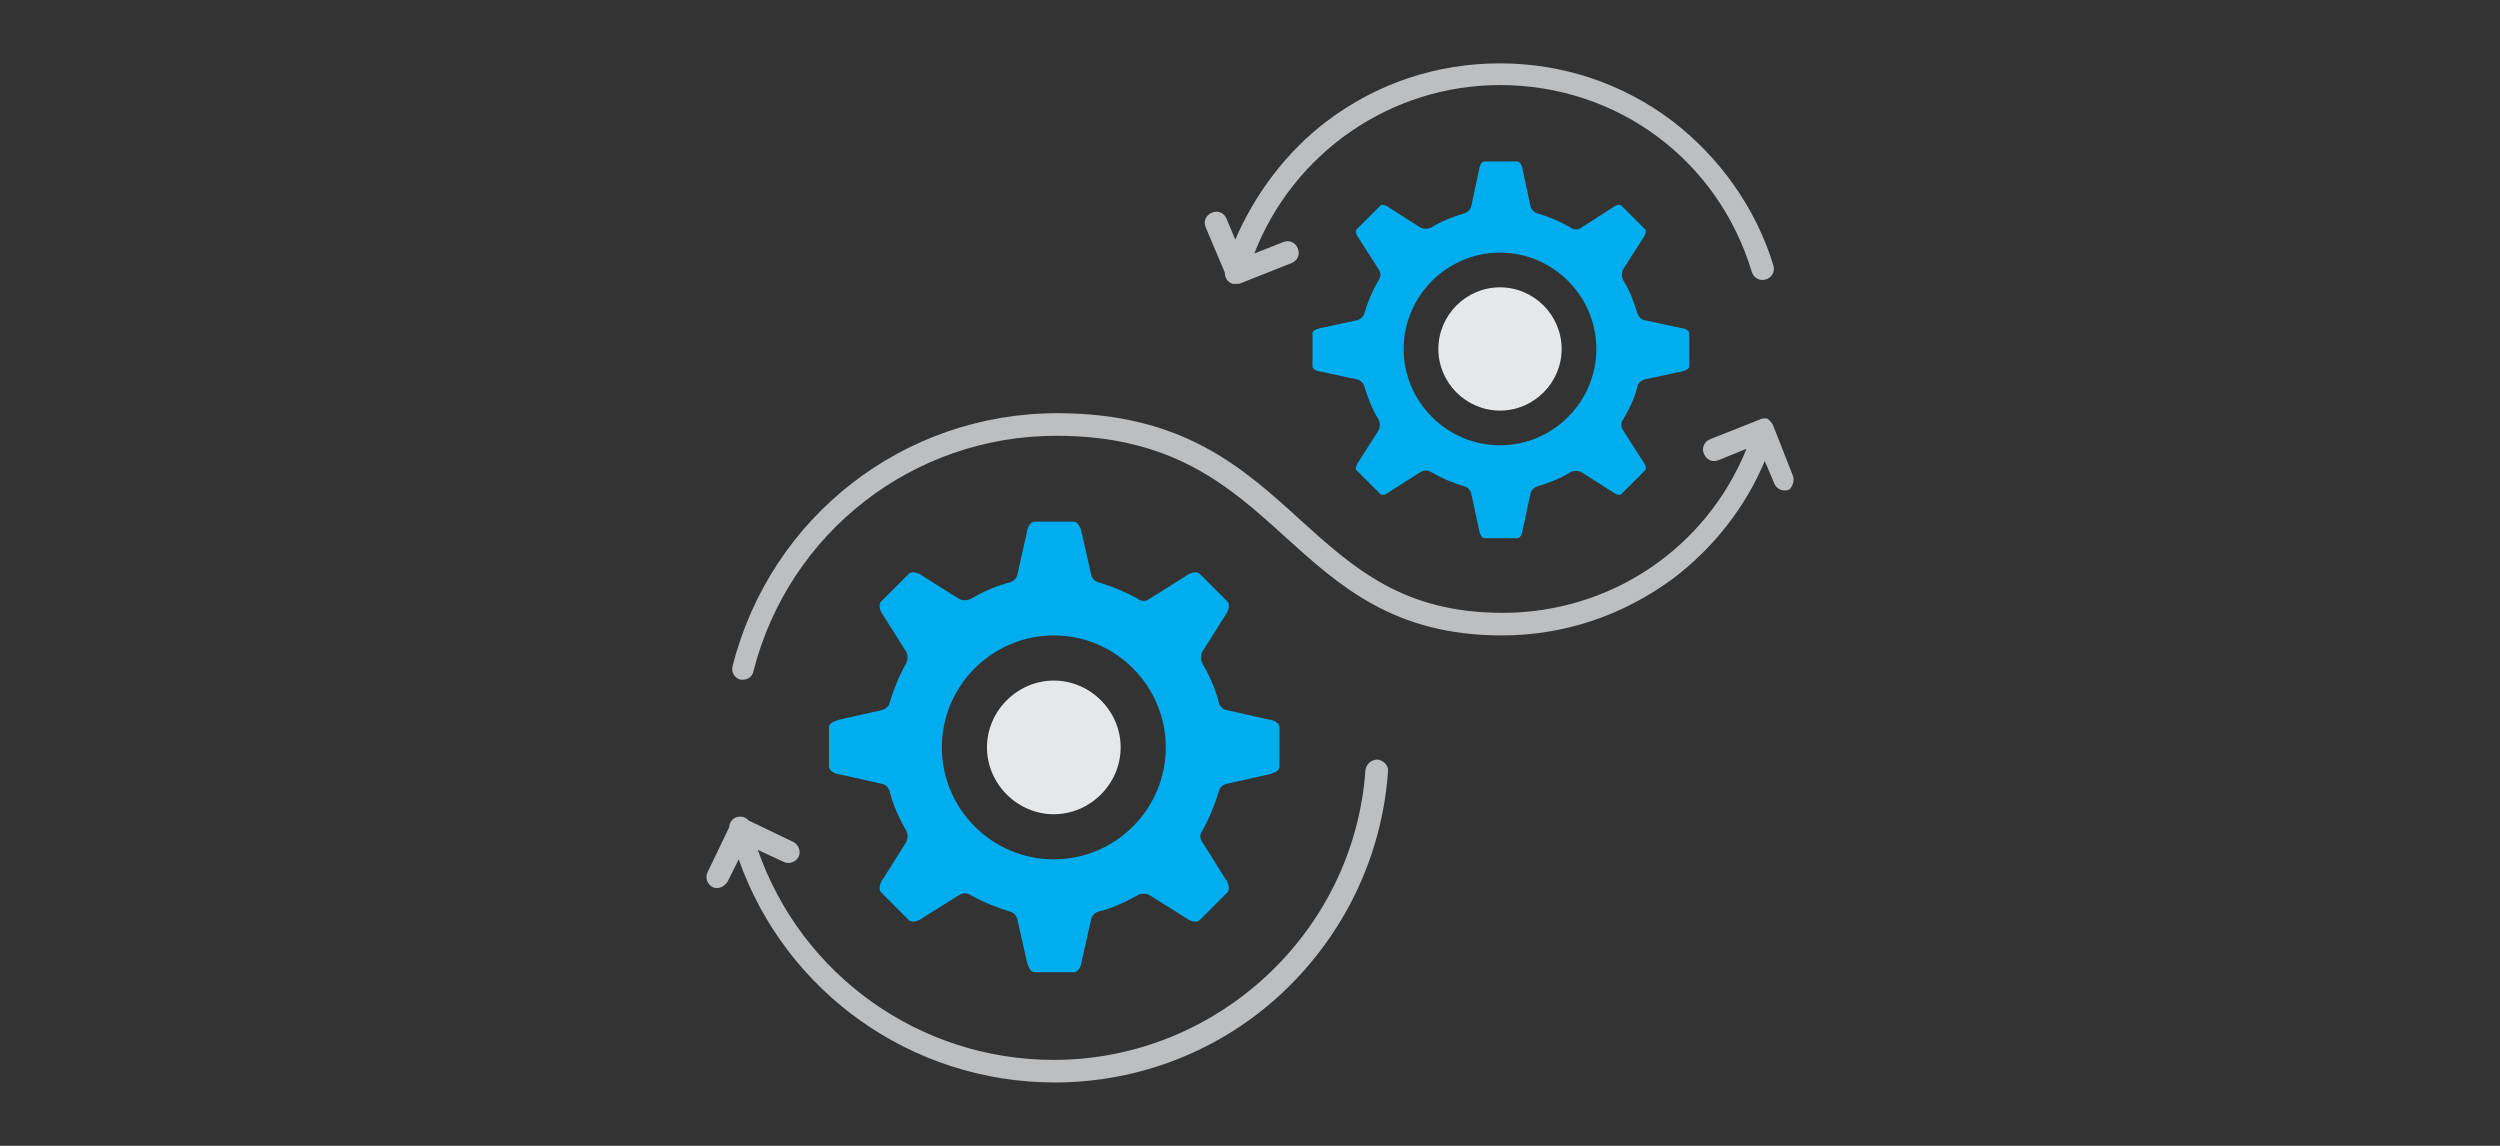
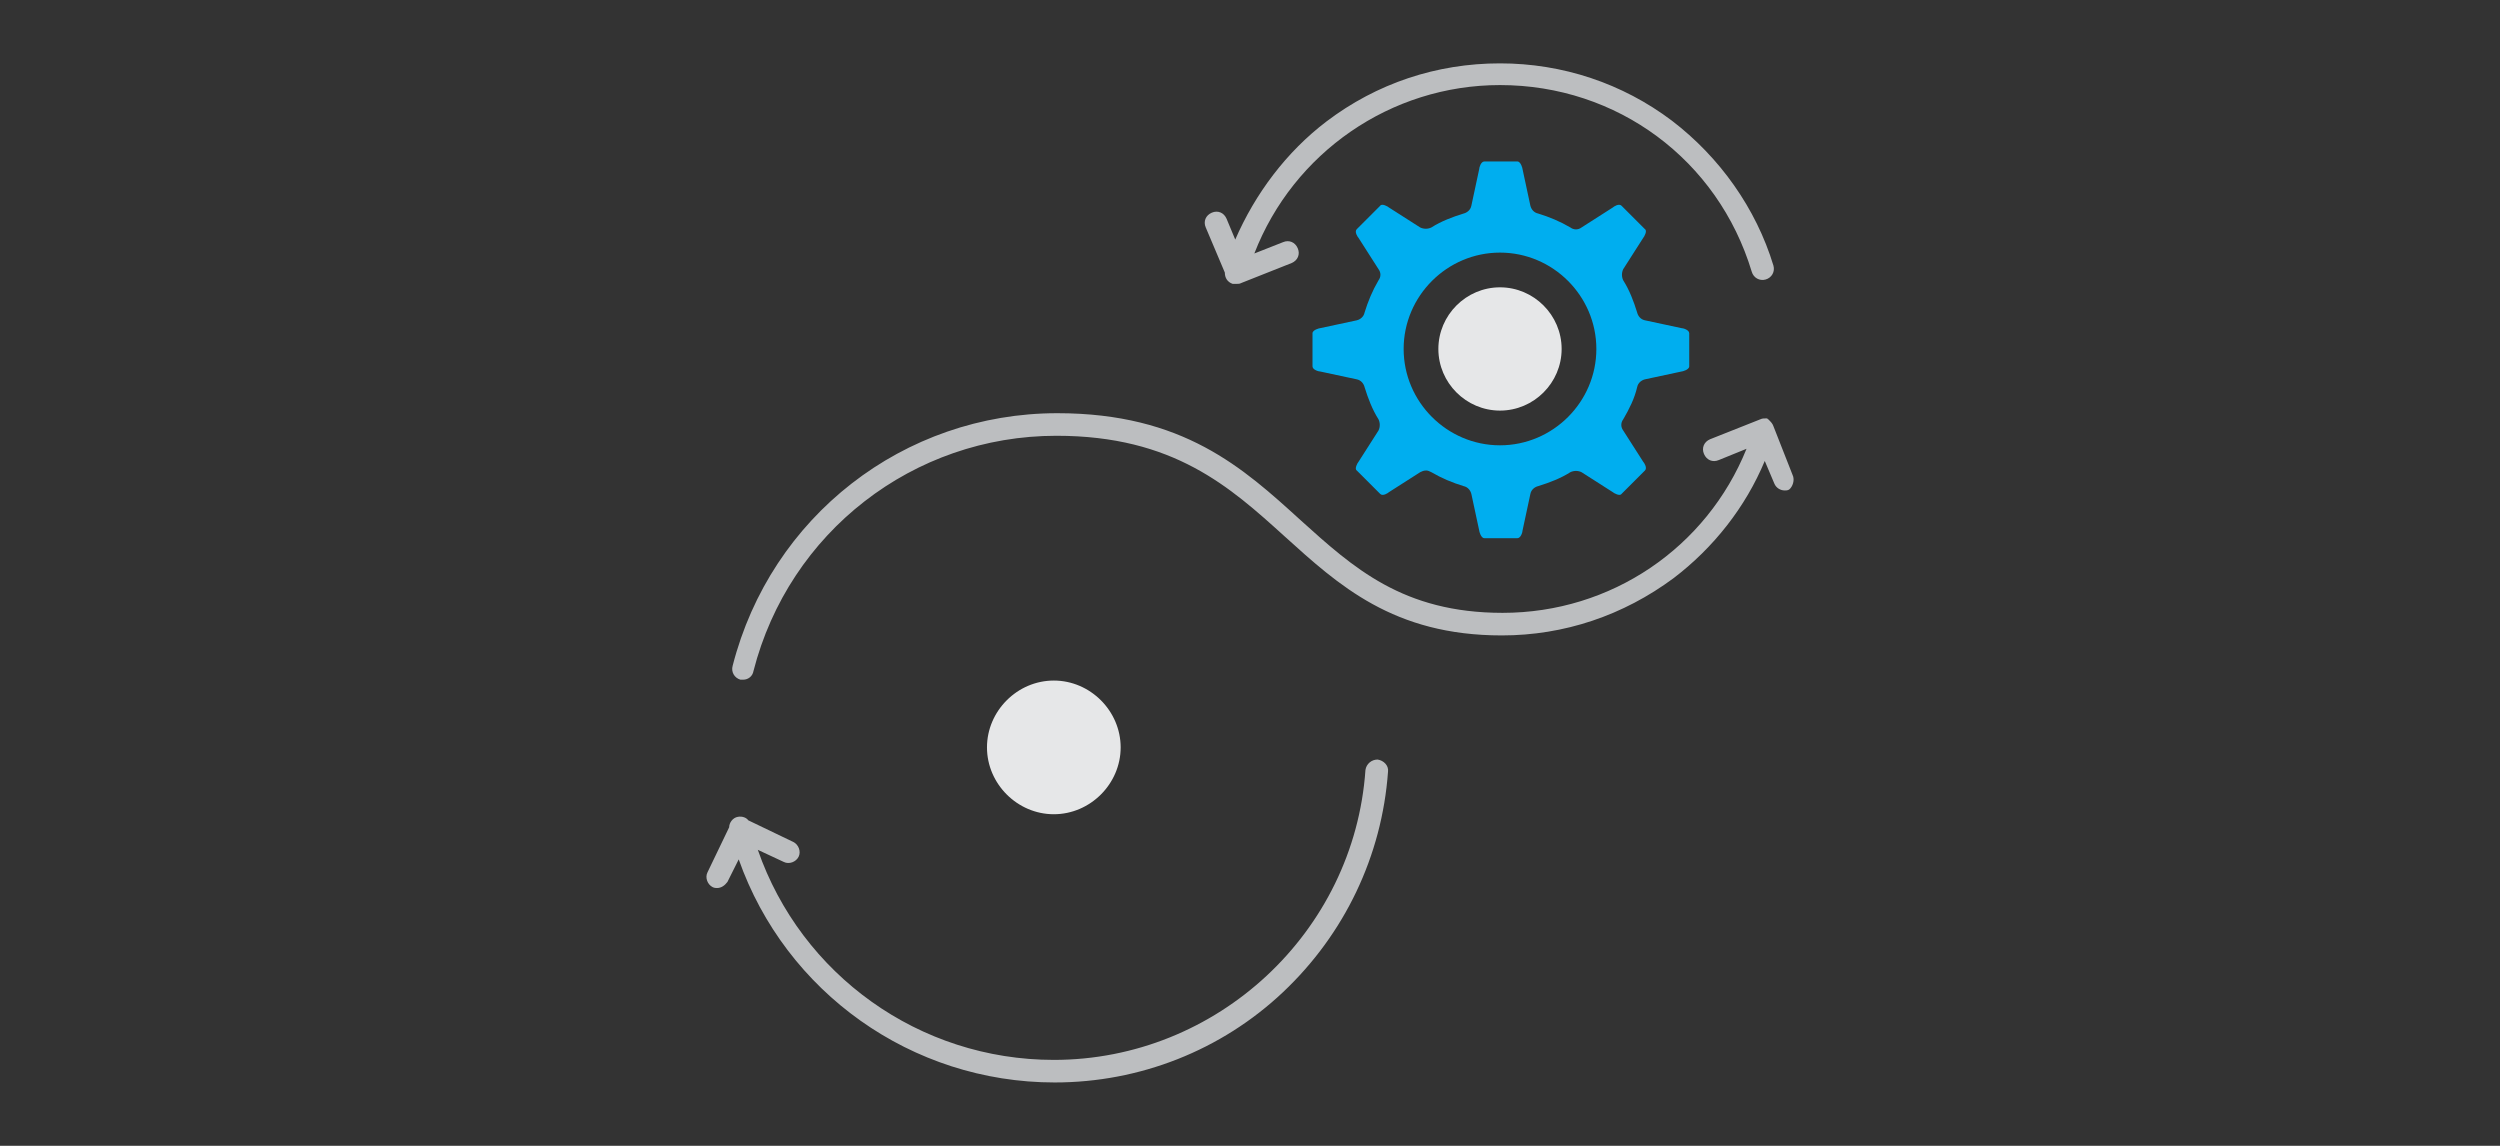
<svg xmlns="http://www.w3.org/2000/svg" version="1.1" id="Layer_1" x="0px" y="0px" width="288px" height="132px" viewBox="0 0 288 132" style="enable-background:new 0 0 288 132;" xml:space="preserve">
  <rect x="0" y="0" width="288" height="132" fill="#333333" stroke="none" />
  <style type="text/css">
	.st0{fill:#00AEEF;}
	.st1{fill:#BCBEC0;}
	.st2{fill:#E6E7E8;}
	.st3{fill:#D1D3D4;}
	.st4{fill:#F1F2F2;}
</style>
  <g>
-     <rect x="108.9" y="-33.5" class="st0" width="17.9" height="17.9" />
    <rect x="135.1" y="-33.5" class="st1" width="17.9" height="17.9" />
    <rect x="161.2" y="-33.5" class="st2" width="17.9" height="17.9" />
  </g>
  <g>
    <g>
      <path class="st0" d="M-264.4,106.4c0-1.7,0-3.5,0-5.2c0-0.5,0-0.9,0.1-1.4c0.2-1.3,1.3-2.3,2.7-2.3c1.8,0,3.6,0,5.4,0    c1.7,0,2.9,1.1,2.9,2.9c0,1.7,0,3.5,0,5.2c0,0.6,0.1,0.8,0.7,0.9c2.5,0.6,4.7,1.6,6.9,3c1.4-1.4,2.8-2.9,4.3-4.3    c1-1,2.4-1.3,3.3-0.5c1.8,1.5,3.5,3.2,5,5c0.8,0.9,0.4,2.4-0.5,3.3c-1.3,1.3-2.5,2.5-3.8,3.8c-0.2,0.2-0.4,0.3-0.6,0.4    c1.6,2.5,2.6,5,3.3,7.8c2,0,3.9,0,5.8,0c1.9,0,3,1.1,3,3c0,1.7,0,3.4,0,5.1c0,1.8-1.1,2.9-2.9,2.9c-1.8,0-3.7,0-5.5,0    c-0.3,0-0.5,0-0.6,0.4c-0.6,2.5-1.6,4.9-2.9,7c0,0.1,0,0.1-0.1,0.2c1.3,1.3,2.6,2.6,4,4c1.5,1.5,1.5,3.1,0,4.6    c-1.1,1.1-2.2,2.2-3.3,3.3c-1.5,1.5-3,1.5-4.5,0c-1.3-1.3-2.6-2.6-3.9-3.9c0,0-0.1,0-0.1-0.1c-1.2,0.6-2.4,1.3-3.7,1.8    c-1,0.4-2.1,0.8-3.2,1.1c-0.7,0.2-0.8,0.5-0.8,1.1c0,1.6,0,3.2,0,4.9c0,2-1.1,3.1-3.1,3.1c-1.7,0-3.4,0-5.1,0s-2.9-1.2-2.9-2.8    c0-1.8,0-3.6,0-5.4c0-0.4-0.1-0.6-0.5-0.7c-2.5-0.6-4.9-1.6-7.1-3c-1.4,1.4-2.8,2.8-4.1,4.1c-1.3,1.3-2.9,1.3-4.3,0    c-1.2-1.2-2.4-2.3-3.5-3.5c-1.4-1.4-1.3-3,0-4.3c1.4-1.4,2.7-2.7,4-4c-0.6-1.3-1.3-2.5-1.8-3.8s-0.9-2.6-1.4-3.9    c-0.6,0-1.4,0-2.1,0c-1.3,0-2.7,0-4,0c-1.5,0-2.6-1.1-2.6-2.6c0-1.9-0.1-3.9,0-5.8c0-1.5,1.2-2.6,2.7-2.6c2,0,4,0,6.1,0    c0.3-0.9,0.5-1.9,0.9-2.7c0.6-1.5,1.4-3,2.1-4.4c0.2-0.4,0.2-0.6-0.1-0.9c-1.3-1.3-2.6-2.6-3.8-3.8c-1.2-1.2-1.2-2.9,0-4.1    c1.2-1.2,2.5-2.5,3.7-3.7c1.2-1.2,2.9-1.2,4.1,0c1.4,1.4,2.8,2.8,4.2,4.2C-269.7,108.1-267.2,107.1-264.4,106.4z M-258.9,147.4    c9.2,0,16.8-7.5,16.8-16.6c0-9.5-7.4-17-16.8-17.1c-9.1-0.1-16.7,7.5-16.8,16.5C-275.8,139.6-268.4,147.4-258.9,147.4z" />
-       <path class="st2" d="M-237,84.5c-0.8,3.2-1.7,6.2-2.5,9.4c-5.3-6.7-10.5-13.3-15.8-19.9c7.8-2.6,15.4-5.3,23.2-7.9    c-0.9,3.4-1.8,6.8-2.7,10.1c0.1,0.1,0.3,0.2,0.4,0.3c12.4,6,21.8,15.1,28,27.5c3.6,7.2,5.6,14.9,6.1,22.9    c0.6,10.1-1.2,19.7-5.5,28.9c-0.2,0.4-0.4,0.6-0.9,0.6c-2,0.1-4,0.3-6.1,0.4c-1.3,0.1-1.3,0.1-2.5-0.7c8.5-16.3,9.1-32.8,0.8-49.3    C-219.4,96.8-227.1,89.6-237,84.5z" />
      <path class="st3" d="M-309.6,133.1c3.1-0.8,6.1-1.6,9.4-2.5c-3.1,7.9-6.2,15.7-9.4,23.6c-6.2-5.4-12.3-10.7-18.5-16.1    c2.2-0.6,4.3-1.2,6.4-1.7c1-0.3,2.1-0.6,3.1-0.8c0.5-0.1,0.6-0.3,0.6-0.8c-0.1-1.8-0.3-3.6-0.2-5.4c0-8.7,2-17.1,5.7-25    c2.9-6.2,6.8-11.8,11.7-16.6c8.6-8.6,18.8-14.1,30.7-16.4c2.1-0.4,4.2-0.6,6.3-0.9c0.5-0.1,0.8,0.1,1.1,0.5    c1.2,1.8,2.4,3.7,3.7,5.5c0.5,0.7,0.5,1.4,0.4,2.1c-17.3,0.6-31.3,7.6-41.5,21.7C-307.8,110.6-310.5,123.2-309.6,133.1z" />
-       <path class="st4" d="M-303.5,155.3c8.8,14.1,21.2,22.7,37.6,25c12.6,1.8,24.2-1.2,35.1-8.1c-2.3-2.3-4.5-4.5-6.9-6.9    c8.4-1.2,16.7-2.5,25.1-3.7c-1.6,8-3.1,16-4.7,23.9c-2.4-2.4-4.9-4.9-7.3-7.3c-0.1,0-0.1,0.1-0.2,0.1c-0.2,0.1-0.3,0.2-0.5,0.3    c-7.7,5.3-16.2,8.7-25.4,10c-17.5,2.4-33.1-2.1-46.7-13.2c-4.1-3.3-7.5-7.2-10.6-11.5c-0.3-0.4-0.3-0.7-0.1-1.1c1-2,2-3.9,2.9-6    C-304.8,156-304.2,155.7-303.5,155.3z" />
+       <path class="st4" d="M-303.5,155.3c8.8,14.1,21.2,22.7,37.6,25c12.6,1.8,24.2-1.2,35.1-8.1c-2.3-2.3-4.5-4.5-6.9-6.9    c8.4-1.2,16.7-2.5,25.1-3.7c-1.6,8-3.1,16-4.7,23.9c-2.4-2.4-4.9-4.9-7.3-7.3c-0.1,0-0.1,0.1-0.2,0.1c-0.2,0.1-0.3,0.2-0.5,0.3    c-7.7,5.3-16.2,8.7-25.4,10c-17.5,2.4-33.1-2.1-46.7-13.2c-4.1-3.3-7.5-7.2-10.6-11.5c-0.3-0.4-0.3-0.7-0.1-1.1c1-2,2-3.9,2.9-6    z" />
    </g>
  </g>
  <g>
    <path class="st1" d="M141.1,31.4c0,0.6,0.3,1.1,0.9,1.3c0.1,0,0.2,0,0.4,0c0,0,0,0,0,0c0,0,0.1,0,0.1,0c0.2,0,0.3,0,0.5-0.1   l5.8-2.3c0.7-0.3,1-1,0.7-1.7c-0.3-0.7-1-1-1.7-0.7l-3.3,1.3c4.5-11.6,15.7-19.4,28.3-19.4c13.5,0,25.1,8.6,29,21.5   c0.2,0.7,0.9,1.1,1.6,0.9c0.7-0.2,1.1-0.9,0.9-1.6c-2-6.6-6.2-12.5-11.7-16.7c-5.7-4.3-12.6-6.6-19.8-6.6c-7.3,0-14.2,2.3-20,6.7   c-4.6,3.5-8.2,8.3-10.5,13.6l-1-2.4c-0.3-0.7-1-1-1.7-0.7c-0.7,0.3-1,1-0.7,1.7L141.1,31.4z" />
    <path class="st0" d="M188.6,44.6c0.1-0.5,0.5-0.8,0.9-0.9l4.2-0.9c0.1,0,0.9-0.2,0.9-0.6v-3.8c0-0.4-0.7-0.6-0.9-0.6l-4.2-0.9   c-0.5-0.1-0.8-0.5-0.9-0.9c-0.4-1.3-0.9-2.6-1.6-3.7c-0.2-0.4-0.2-0.9,0-1.3l2.3-3.6c0.1-0.1,0.5-0.8,0.2-1l-2.7-2.7   c-0.3-0.3-0.9,0.1-1,0.2l-3.6,2.3c-0.4,0.3-0.9,0.3-1.3,0c-1.2-0.7-2.4-1.2-3.7-1.6c-0.5-0.1-0.8-0.5-0.9-0.9l-0.9-4.2   c0-0.1-0.2-0.9-0.6-0.9h-3.8c-0.4,0-0.6,0.7-0.6,0.9l-0.9,4.2c-0.1,0.5-0.5,0.8-0.9,0.9c-1.3,0.4-2.6,0.9-3.7,1.6   c-0.4,0.2-0.9,0.2-1.3,0l-3.6-2.3c-0.1-0.1-0.8-0.5-1-0.2l-2.7,2.7c-0.3,0.3,0.1,0.9,0.2,1l2.3,3.6c0.3,0.4,0.3,0.9,0,1.3   c-0.7,1.2-1.2,2.4-1.6,3.7c-0.1,0.5-0.5,0.8-0.9,0.9l-4.2,0.9c-0.1,0-0.9,0.2-0.9,0.6v3.8c0,0.4,0.7,0.6,0.9,0.6l4.2,0.9   c0.5,0.1,0.8,0.5,0.9,0.9c0.4,1.3,0.9,2.6,1.6,3.7c0.2,0.4,0.2,0.9,0,1.3l-2.3,3.6c-0.1,0.1-0.5,0.8-0.2,1l2.7,2.7   c0.3,0.3,0.9-0.1,1-0.2l3.6-2.3c0.2-0.1,0.4-0.2,0.7-0.2c0.2,0,0.4,0.1,0.6,0.2c1.2,0.7,2.4,1.2,3.7,1.6c0.5,0.1,0.8,0.5,0.9,0.9   l0.9,4.2c0,0.1,0.2,0.9,0.6,0.9h3.8c0.4,0,0.6-0.7,0.6-0.9l0.9-4.2c0.1-0.5,0.5-0.8,0.9-0.9c1.3-0.4,2.6-0.9,3.7-1.6   c0.4-0.2,0.9-0.2,1.3,0l3.6,2.3c0.1,0.1,0.8,0.5,1,0.2l2.7-2.7c0.3-0.3-0.1-0.9-0.2-1l-2.3-3.6c-0.3-0.4-0.3-0.9,0-1.3l0,0   C187.7,47.1,188.3,45.9,188.6,44.6z M172.8,51.3c-6.1,0-11.1-5-11.1-11.1c0-6.1,5-11.1,11.1-11.1c6.1,0,11.1,5,11.1,11.1   C183.9,46.3,178.9,51.3,172.8,51.3z" />
    <path class="st2" d="M172.8,33.1c-3.9,0-7.1,3.2-7.1,7.1c0,3.9,3.2,7.1,7.1,7.1c3.9,0,7.1-3.2,7.1-7.1   C179.9,36.3,176.7,33.1,172.8,33.1z" />
    <path class="st1" d="M206.5,54.7L206.5,54.7l-2.2-5.6c-0.1-0.3-0.3-0.5-0.5-0.7c0,0,0,0,0,0c0,0-0.1-0.1-0.1-0.1c0,0-0.1,0-0.1-0.1   c0,0,0,0,0,0c0,0,0,0,0,0c-0.1,0-0.1,0-0.2,0c0,0,0,0,0,0c-0.2,0-0.4,0-0.6,0.1l-5.8,2.3c-0.7,0.3-1,1-0.7,1.7c0.3,0.7,1,1,1.7,0.7   l3.2-1.3c-4.6,11.4-15.6,18.9-28.1,18.9c-11.5,0-17.2-5.2-23.3-10.7c-6.6-6-13.5-12.3-28-12.3c-17.7,0-33,11.9-37.4,29.1   c-0.2,0.7,0.2,1.4,0.9,1.6c0.1,0,0.2,0,0.3,0c0.6,0,1.1-0.4,1.2-1c4.1-16,18.4-27.1,34.9-27.1c13.5,0,20,5.9,26.3,11.6   c6.2,5.6,12.5,11.4,25,11.4c7.2,0,14-2.3,19.8-6.6c4.6-3.5,8.3-8.2,10.5-13.5l1.1,2.6c0.2,0.5,0.7,0.8,1.2,0.8c0.2,0,0.3,0,0.5-0.1   C206.5,56.1,206.8,55.3,206.5,54.7z" />
-     <path class="st0" d="M104.4,76.4c-0.8,1.4-1.4,2.9-1.9,4.5c-0.1,0.5-0.5,0.8-0.9,0.9l-4.9,1.1c-0.3,0.1-1.2,0.3-1.2,0.9v4.5   c0,0.6,0.9,0.9,1.2,0.9l4.9,1.1c0.5,0.1,0.8,0.5,0.9,0.9c0.4,1.6,1.1,3.1,1.9,4.5c0.2,0.4,0.2,0.9,0,1.3l-2.7,4.3   c-0.2,0.2-0.6,1.1-0.2,1.5l3.2,3.2c0.4,0.4,1.3,0,1.5-0.2l4.3-2.7c0.2-0.1,0.4-0.2,0.7-0.2c0.2,0,0.4,0.1,0.6,0.2   c1.4,0.8,2.9,1.4,4.5,1.9c0.5,0.1,0.8,0.5,0.9,0.9l1.1,4.9c0.1,0.3,0.3,1.2,0.9,1.2h4.5c0.6,0,0.9-0.9,0.9-1.2l1.1-4.9   c0.1-0.5,0.5-0.8,0.9-0.9c1.6-0.4,3.1-1.1,4.5-1.9c0.4-0.2,0.9-0.2,1.3,0l4.3,2.7c0.2,0.2,1.1,0.6,1.5,0.2l3.2-3.2   c0.4-0.4,0-1.3-0.2-1.5l-2.7-4.3c-0.3-0.4-0.3-0.9,0-1.3c0.8-1.4,1.4-2.9,1.9-4.5c0.1-0.5,0.5-0.8,0.9-0.9l4.9-1.1   c0.3-0.1,1.2-0.3,1.2-0.9v-4.5c0-0.6-0.9-0.9-1.2-0.9l-4.9-1.1c-0.5-0.1-0.8-0.5-0.9-0.9c-0.4-1.6-1.1-3.1-1.9-4.5   c-0.2-0.4-0.2-0.9,0-1.3l2.7-4.3c0.2-0.2,0.6-1.1,0.2-1.5l-3.2-3.2c-0.4-0.4-1.3,0-1.5,0.2l-4.3,2.7c-0.4,0.3-0.9,0.3-1.3,0   c-1.4-0.8-2.9-1.4-4.5-1.9c-0.5-0.1-0.8-0.5-0.9-0.9l-1.1-4.9c-0.1-0.3-0.3-1.2-0.9-1.2h-4.5c-0.6,0-0.9,0.9-0.9,1.2l-1.1,4.9   c-0.1,0.5-0.5,0.8-0.9,0.9c-1.6,0.4-3.1,1.1-4.5,1.9c-0.4,0.2-0.9,0.2-1.3,0l-4.3-2.7c-0.2-0.2-1.1-0.6-1.5-0.2l-3.2,3.2   c-0.4,0.4,0,1.3,0.2,1.5l2.7,4.3C104.6,75.5,104.6,76,104.4,76.4L104.4,76.4z M121.4,73.2c7.1,0,12.9,5.8,12.9,12.9   c0,7.1-5.8,12.9-12.9,12.9c-7.1,0-12.9-5.8-12.9-12.9C108.5,79,114.3,73.2,121.4,73.2z" />
    <path class="st2" d="M121.4,93.8c4.2,0,7.7-3.5,7.7-7.7c0-4.2-3.5-7.7-7.7-7.7c-4.2,0-7.7,3.5-7.7,7.7S117.2,93.8,121.4,93.8z" />
    <path class="st1" d="M158.7,87.5L158.7,87.5c-0.7,0-1.3,0.5-1.4,1.2c-1.3,18.7-17.1,33.4-35.9,33.4c-15.5,0-29.1-9.8-34.1-24.2   l3,1.4c0.6,0.3,1.4,0,1.7-0.6c0.3-0.6,0-1.4-0.6-1.7l-5.2-2.5C86,94.2,85.5,94,85,94.1c-0.6,0.1-1,0.7-1,1.2l-2.5,5.2   c-0.3,0.6,0,1.4,0.6,1.7c0.2,0.1,0.4,0.1,0.5,0.1c0.5,0,0.9-0.3,1.2-0.7l1.3-2.6c5.4,15.3,19.9,25.7,36.4,25.7   c9.8,0,19.2-3.7,26.3-10.4c7.1-6.7,11.4-15.7,12.1-25.4C160,88.2,159.4,87.6,158.7,87.5z" />
  </g>
</svg>